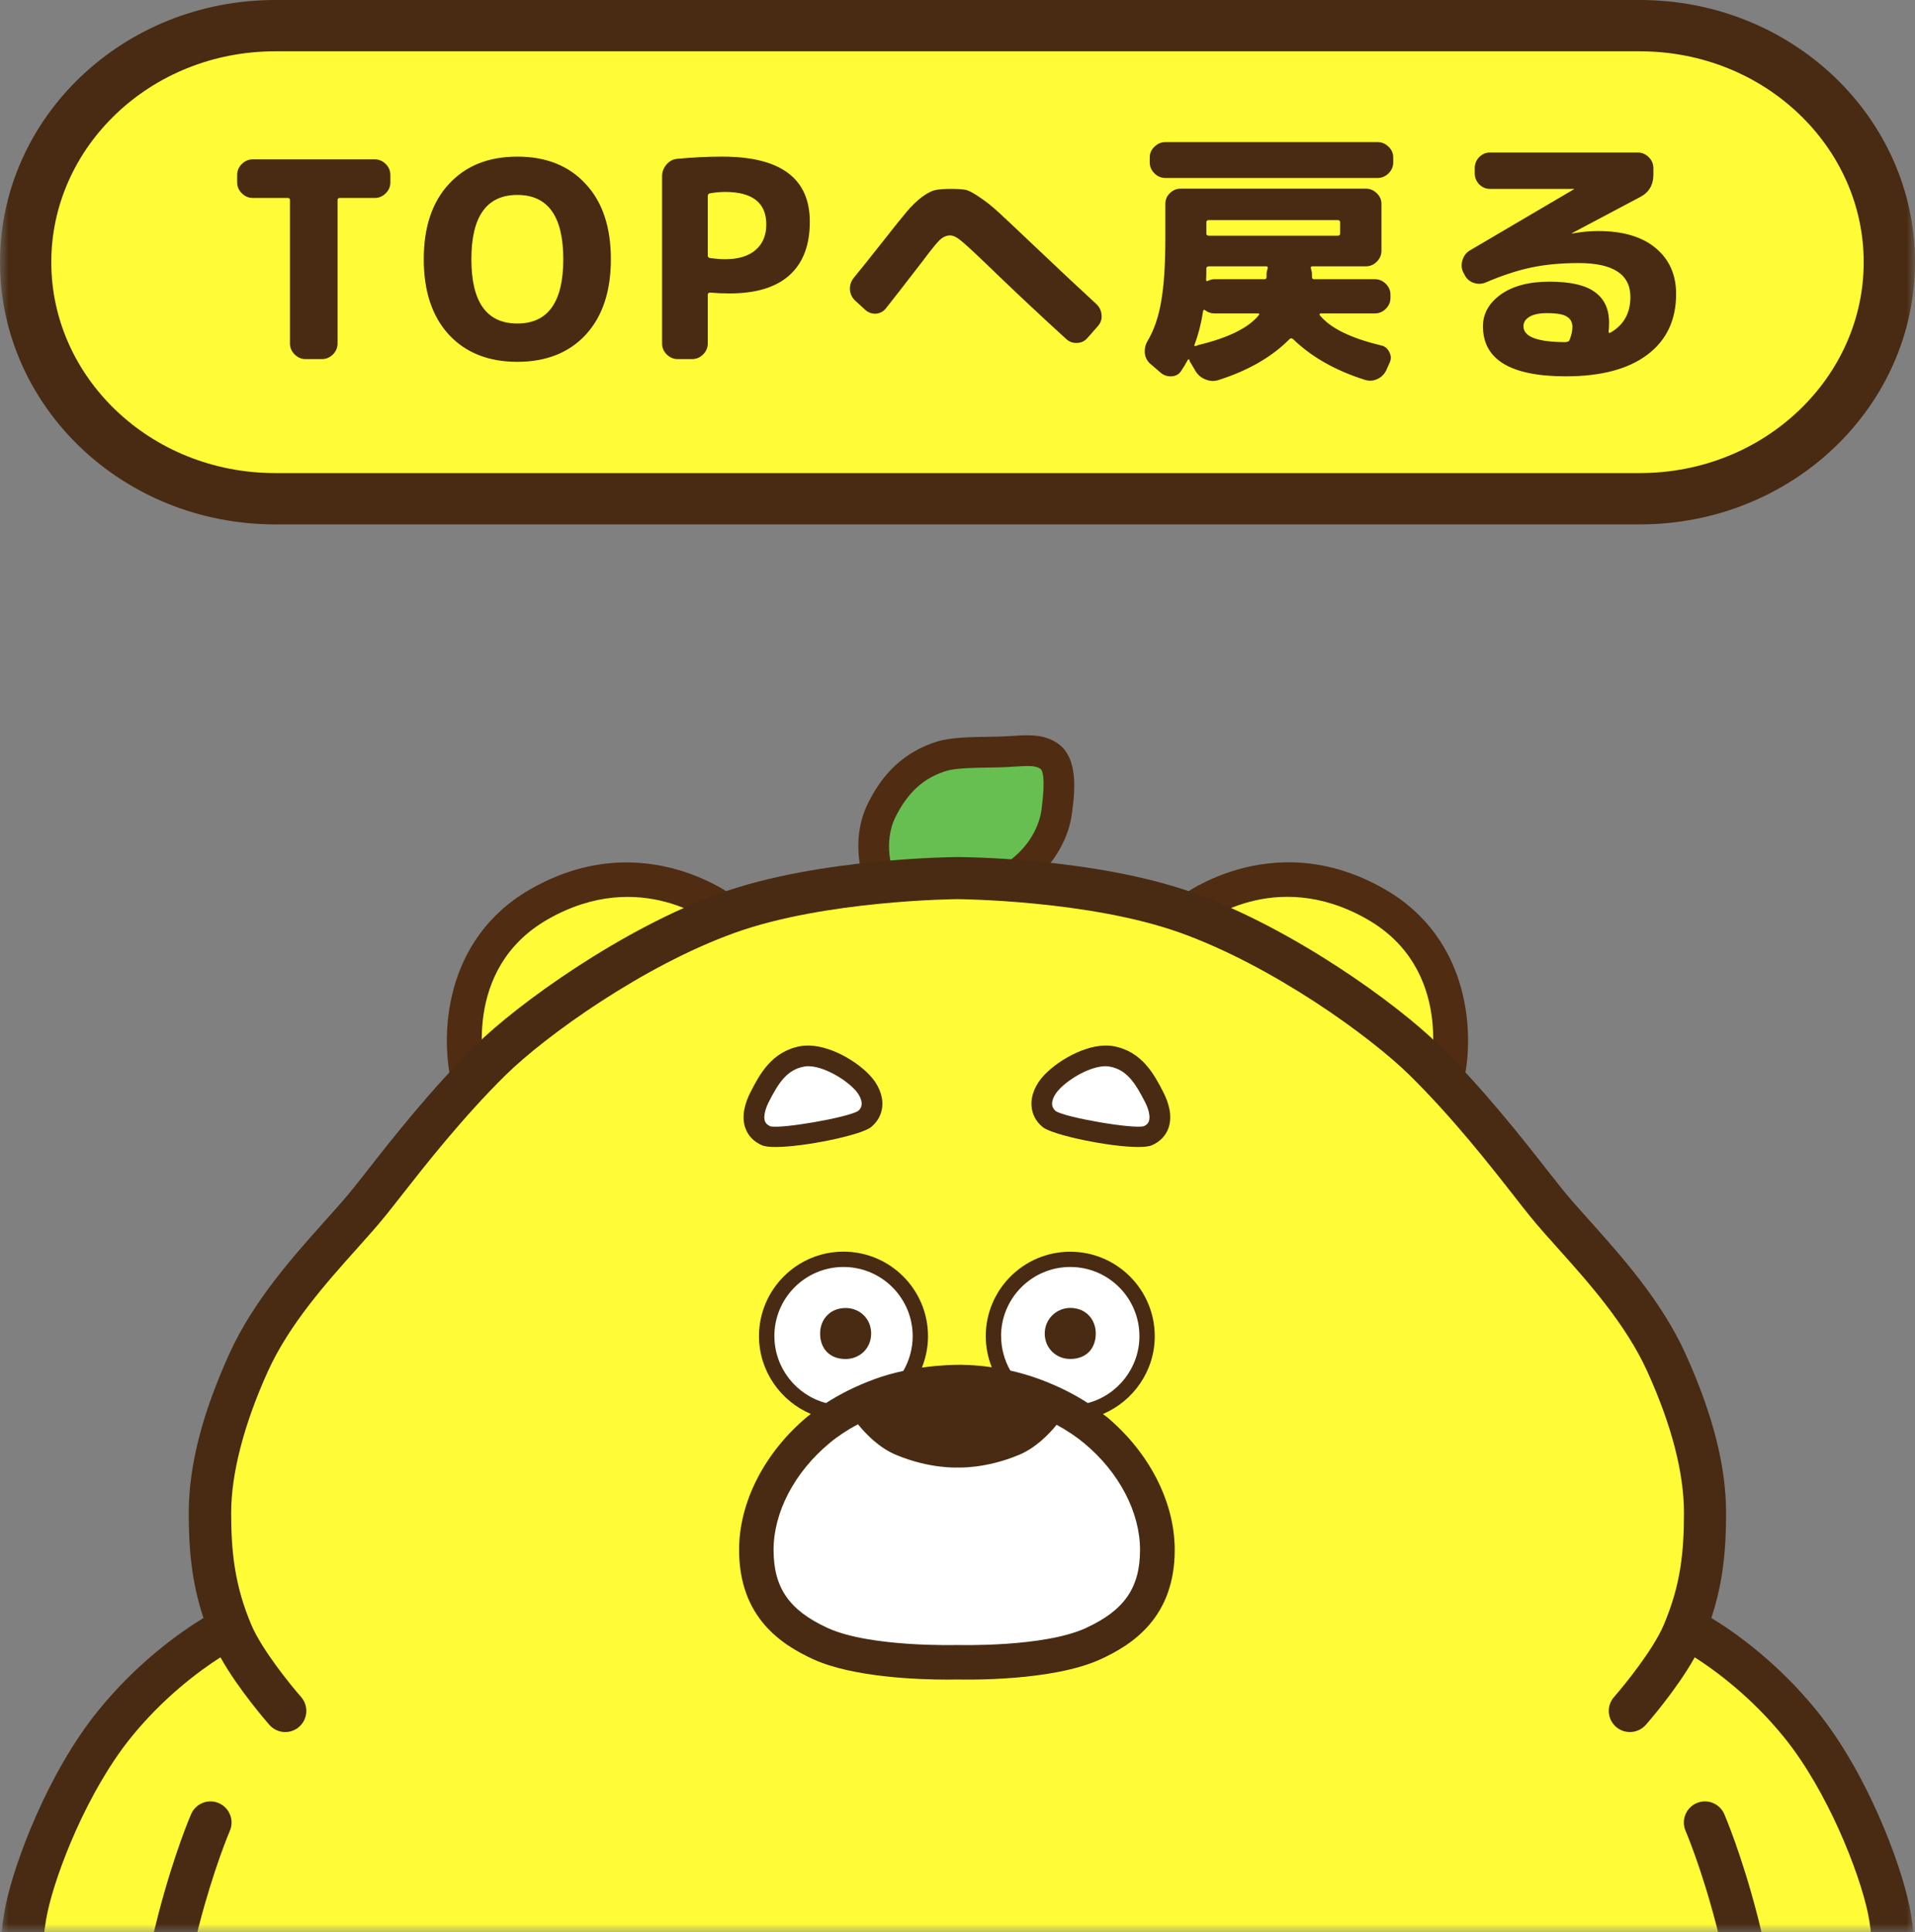
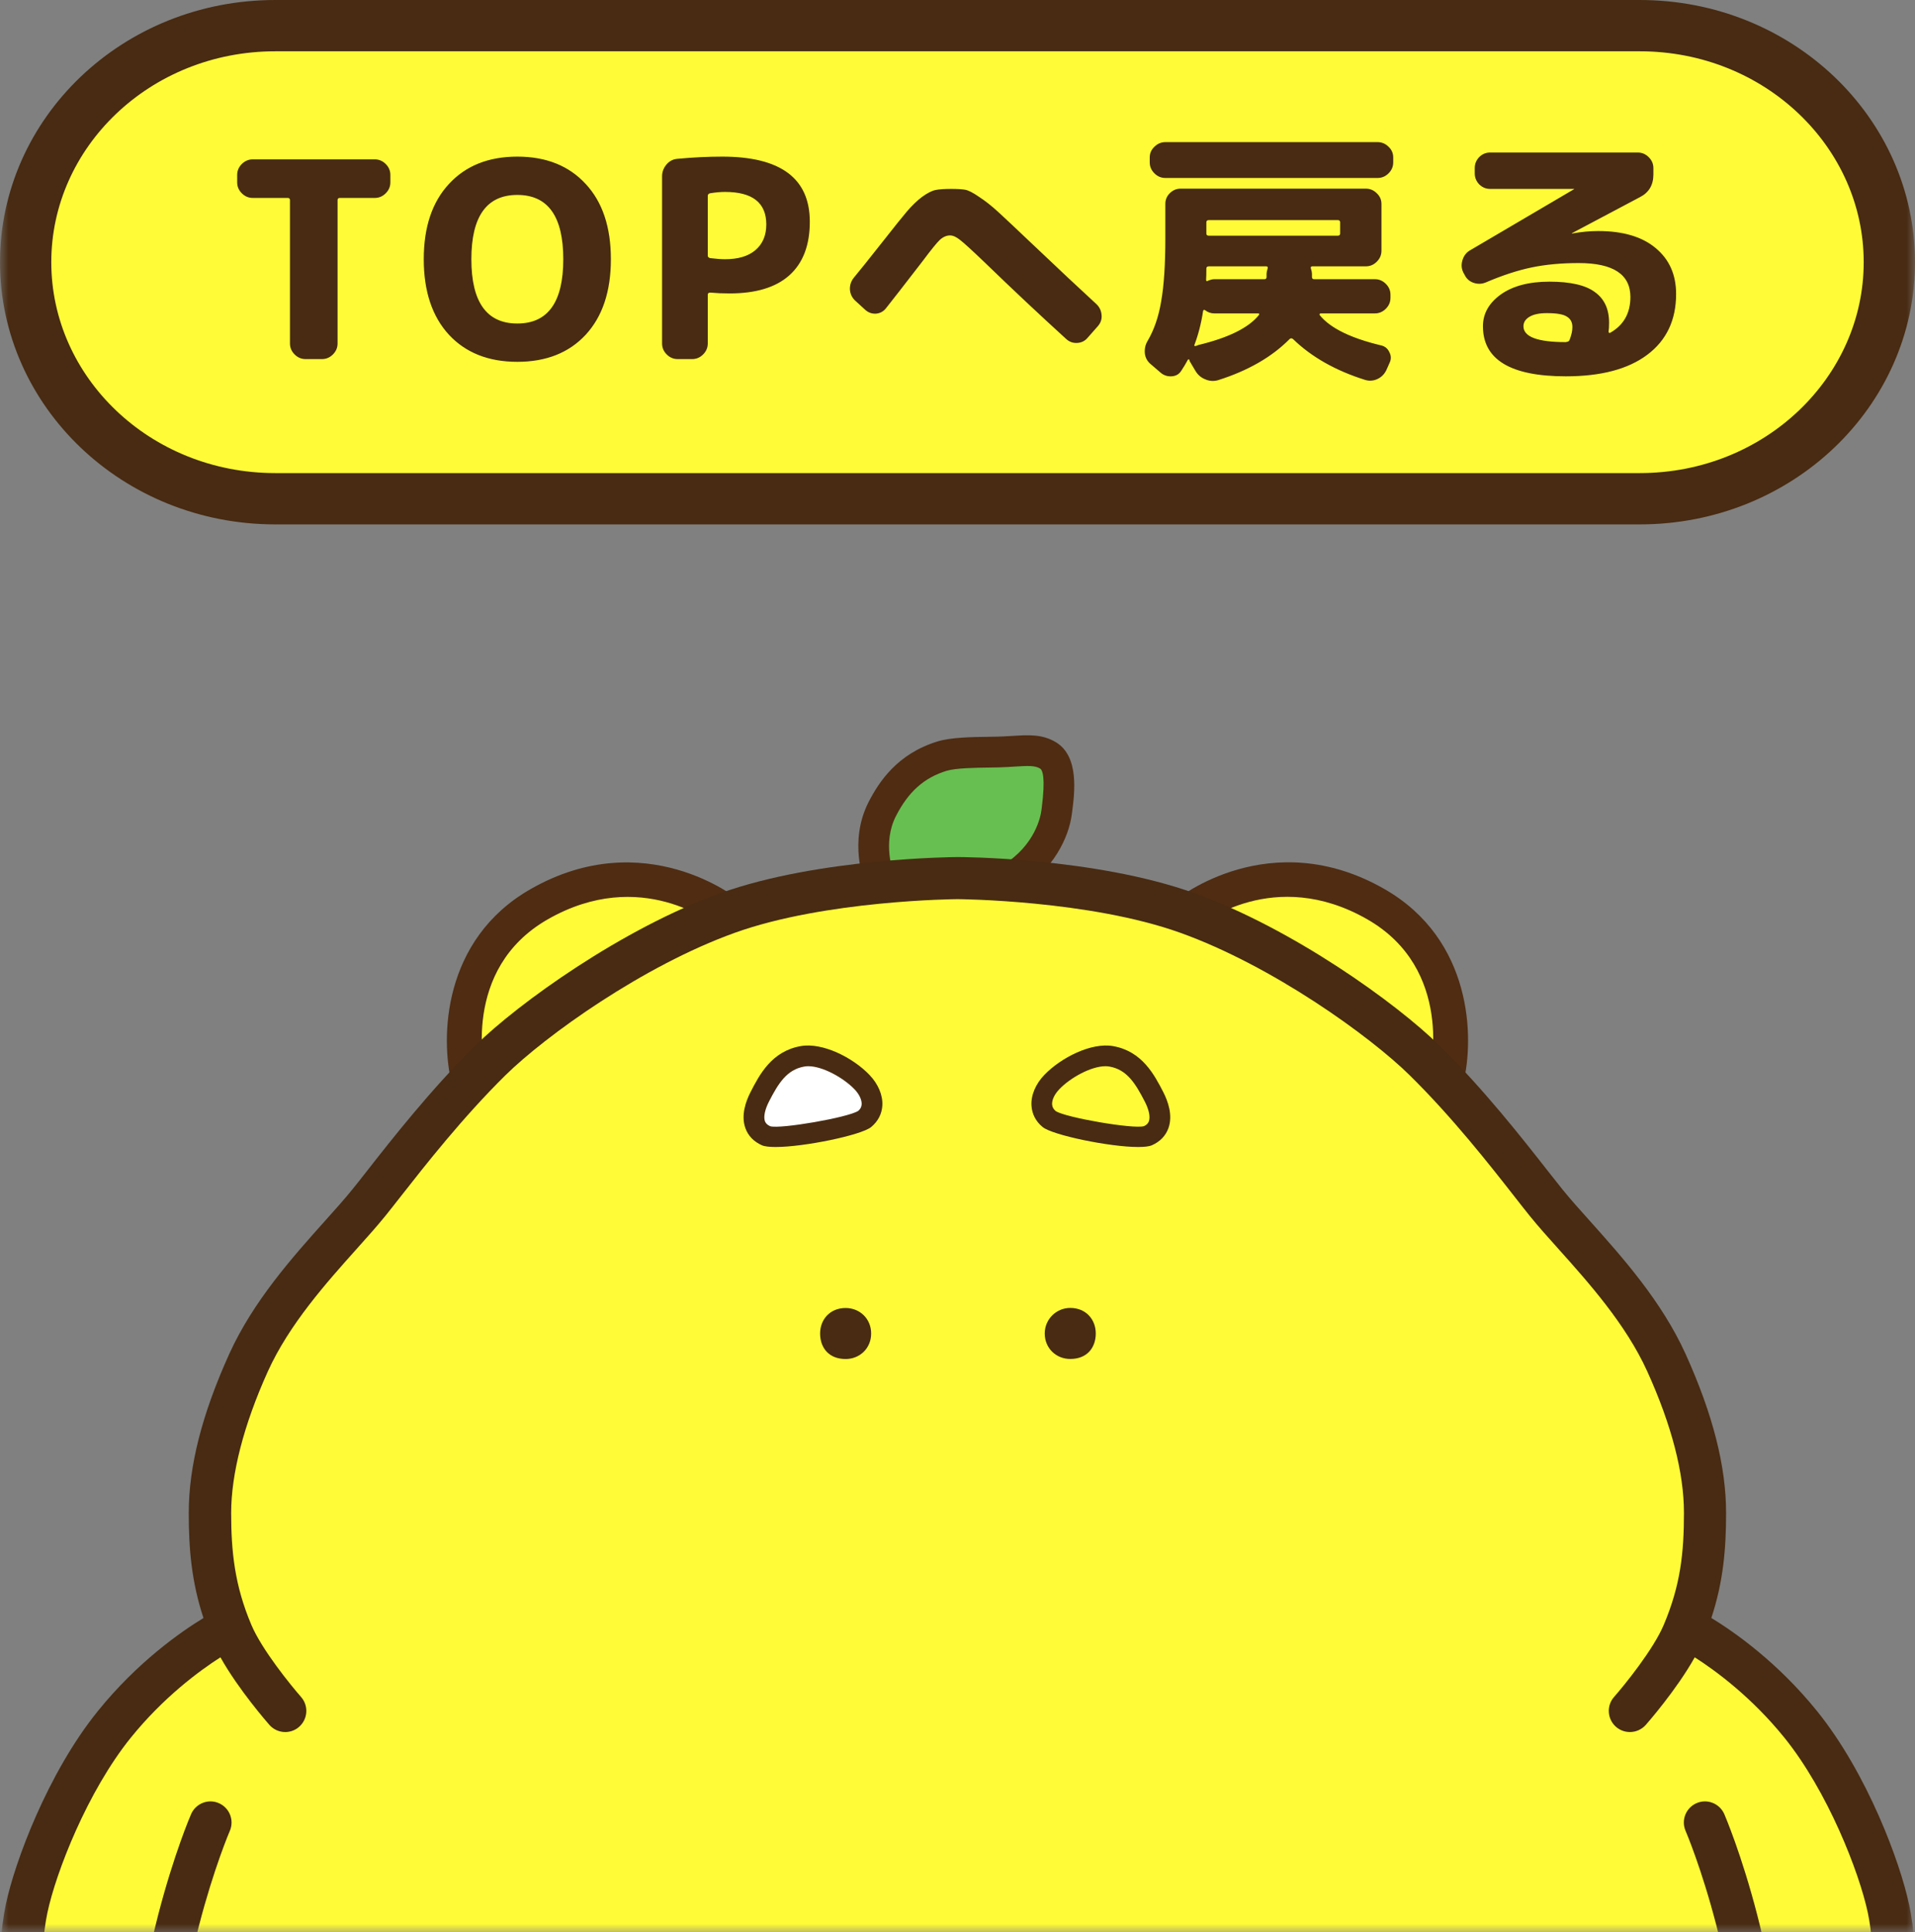
<svg xmlns="http://www.w3.org/2000/svg" width="112" height="113" viewBox="0 0 112 113" fill="none">
  <rect x="0" y="0" width="112" height="113" fill="#808080" stroke="none" />
  <mask id="mask0_302_308" style="mask-type:alpha" maskUnits="userSpaceOnUse" x="0" y="-3" width="112" height="116">
    <rect y="-3" width="112" height="116" fill="#D9D9D9" />
  </mask>
  <g mask="url(#mask0_302_308)">
    <path d="M31.341 53.007C32.953 52.018 36.341 51.201 37.864 51.511C39.388 51.821 42.579 53.396 42.579 53.396C42.579 53.396 51.356 51.084 56.033 51.356C60.709 51.628 68.615 53.045 69.821 53.527C69.821 53.527 73.305 51.473 74.615 51.466C75.924 51.456 79.639 52.159 80.894 53.124C82.148 54.089 84.684 57.645 84.767 59.393C84.85 61.14 84.767 63.494 84.767 63.494C84.767 63.494 90.567 70.524 91.511 71.582C92.452 72.636 96.915 77.823 97.97 80.825C99.024 83.826 99.913 87.917 99.741 89.702C99.569 91.487 98.6 95.185 98.6 95.185C98.6 95.185 103.956 98.907 105.338 100.847C106.72 102.787 109.311 107.164 109.949 109.721C110.586 112.278 111.227 117.01 110.3 119.129C109.373 121.249 108.357 123.179 107.013 123.995C105.665 124.812 102.257 125.574 102.257 125.574C102.257 125.574 101.171 130.374 100.265 132.091C99.359 133.807 95.912 138.328 94.71 139.527C93.507 140.727 91.88 142.122 91.298 143.018C90.715 143.914 88.737 146.589 87.528 147.237C86.315 147.881 80.297 149.315 77.692 149.042C75.083 148.77 70.676 147.392 69.466 146.472C68.26 145.555 67.047 144.066 66.32 143.808C65.593 143.549 46.114 143.522 46.114 143.522C46.114 143.522 43.937 145.42 43.041 146.203C42.148 146.985 37.788 148.801 35.886 149.039C33.987 149.277 27.336 148.891 25.437 148.05C23.538 147.209 20.688 142.96 20.688 142.96C20.688 142.96 13.703 135.361 12.249 132.956C10.794 130.554 9.678 125.563 9.678 125.563C9.678 125.563 7.6 125.488 5.566 124.357C3.533 123.23 1.462 119.15 1.269 115.459C1.076 111.772 4.271 103.432 6.721 100.844C9.168 98.252 13.458 95.182 13.458 95.182C13.458 95.182 11.304 90.646 12.755 84.781C14.21 78.912 18.903 73.646 18.903 73.646L27.439 63.111C27.439 63.111 26.027 56.274 31.351 53.007H31.341Z" fill="#FFFC37" />
    <path d="M46.931 61.774C47.69 61.55 49.926 62.536 50.408 63.28C50.894 64.024 51.005 64.979 50.784 65.21C50.564 65.441 45.939 66.668 45.267 66.488C44.595 66.309 43.954 65.841 44.088 65.231C44.223 64.621 45.973 62.057 46.928 61.774H46.931Z" fill="white" />
-     <path d="M65.286 61.843C66.123 62.077 67.216 63.411 67.495 64.142C67.774 64.872 67.988 65.596 67.691 65.93C67.398 66.264 66.558 66.509 66.558 66.509C66.558 66.509 62.508 65.954 61.933 65.699C61.357 65.444 60.702 64.683 60.995 64.121C61.288 63.559 63.418 61.326 65.282 61.846L65.286 61.843Z" fill="white" />
-     <path d="M49.333 73.646C50.222 73.619 52.587 74.566 53.114 75.71C53.638 76.855 54.048 77.992 53.827 78.757C53.607 79.522 52.938 81.748 52.938 81.748H59.165C59.165 81.748 57.852 78.847 58.128 77.699C58.4 76.551 59.758 74.601 60.93 73.967C62.102 73.333 64.635 73.622 65.575 74.78C66.516 75.938 67.364 77.523 67.054 78.698C66.744 79.87 66.323 80.963 65.589 81.493C64.852 82.024 63.053 82.882 63.053 82.882C63.053 82.882 66.602 85.749 67.119 87.748C67.64 89.747 67.943 91.387 67.436 92.538C66.93 93.693 65.527 95.592 63.956 96.115C62.384 96.639 57.866 97.036 55.309 97.215C52.752 97.394 47.434 95.967 45.856 94.747C44.278 93.527 43.664 89.385 45.036 87.238C46.407 85.091 48.999 82.62 48.999 82.62C48.999 82.62 46.311 82.344 45.229 79.96C44.147 77.575 45.356 73.774 49.333 73.646Z" fill="white" />
    <path d="M53.41 45.063C54.396 44.281 56.57 44.009 57.497 43.992C58.424 43.974 61.292 44.174 61.292 44.174C61.292 44.174 62.308 45.939 61.798 47.496C61.288 49.054 59.162 51.501 59.162 51.501L51.47 51.621C51.47 51.621 49.981 47.796 53.41 45.063Z" fill="#67BF51" />
    <path d="M27.402 64.128C26.947 64.128 26.533 63.821 26.419 63.359C25.758 60.719 25.868 54.947 31.03 51.997C37.72 48.172 43.151 52.573 43.206 52.617C43.637 52.976 43.699 53.617 43.34 54.048C42.982 54.478 42.344 54.54 41.914 54.182C41.731 54.034 37.482 50.653 32.04 53.762C26.943 56.677 28.332 62.618 28.394 62.87C28.529 63.414 28.194 63.966 27.653 64.1C27.57 64.121 27.488 64.131 27.409 64.131L27.402 64.128Z" fill="#4F2C12" />
    <path d="M84.591 64.128C84.509 64.128 84.426 64.117 84.343 64.097C83.799 63.959 83.468 63.407 83.606 62.863C83.668 62.615 85.057 56.674 79.96 53.758C74.518 50.646 70.266 54.034 70.086 54.179C69.656 54.533 69.015 54.471 68.656 54.037C68.301 53.606 68.36 52.969 68.791 52.611C68.846 52.566 74.277 48.165 80.966 51.99C86.125 54.94 86.239 60.713 85.577 63.352C85.46 63.814 85.046 64.121 84.591 64.121V64.128Z" fill="#4F2C12" />
    <path d="M59.596 52.121L58.655 50.594C60.558 49.423 60.868 47.714 60.909 47.383L60.923 47.276C61.161 45.442 60.968 45.029 60.83 44.946C60.53 44.764 60.134 44.781 59.338 44.832C59.069 44.85 58.776 44.867 58.452 44.877C58.273 44.884 58.063 44.884 57.835 44.888C57.067 44.898 55.902 44.915 55.368 45.077C54.048 45.48 53.131 46.297 52.4 47.724C51.591 49.302 52.245 51.008 52.252 51.025L50.588 51.694C50.546 51.594 49.612 49.226 50.801 46.904C51.404 45.728 52.476 44.081 54.84 43.358C55.623 43.12 56.836 43.102 57.811 43.089C58.025 43.089 58.224 43.082 58.397 43.078C58.697 43.068 58.969 43.051 59.221 43.037C60.151 42.978 60.957 42.927 61.754 43.406C63.129 44.236 62.849 46.363 62.701 47.507L62.687 47.61C62.512 48.978 61.605 50.88 59.593 52.121H59.596Z" fill="#4F2C12" />
    <path d="M49.457 76.493C48.548 76.493 47.965 77.161 47.965 77.985C47.965 78.809 48.465 79.477 49.457 79.477C50.281 79.477 50.95 78.853 50.95 77.985C50.95 77.117 50.281 76.493 49.457 76.493Z" fill="#482B12" />
    <path d="M44.553 66.974C44.715 67.047 45.001 67.078 45.36 67.078C47.038 67.078 50.384 66.382 50.953 65.909C51.349 65.579 51.577 65.144 51.604 64.652C51.639 64.049 51.363 63.394 50.85 62.86C49.885 61.853 48.113 60.95 46.828 61.178C45.129 61.478 44.416 62.856 43.899 63.862C43.616 64.414 43.33 65.224 43.592 65.968C43.75 66.416 44.081 66.764 44.557 66.974H44.553ZM44.974 64.421C45.515 63.37 46.011 62.553 47.038 62.374C47.111 62.36 47.19 62.353 47.269 62.353C48.11 62.353 49.319 63.022 49.974 63.7C50.253 63.99 50.408 64.321 50.395 64.583C50.384 64.738 50.319 64.862 50.195 64.965C49.606 65.355 45.649 66.037 45.05 65.865C44.829 65.765 44.764 65.644 44.736 65.565C44.647 65.31 44.736 64.882 44.977 64.417L44.974 64.421Z" fill="#482B12" />
-     <path d="M64.71 82.851C64.645 82.796 64.576 82.744 64.507 82.692C66.289 81.938 67.536 80.17 67.536 78.144C67.536 75.418 65.32 73.202 62.594 73.202C59.868 73.202 57.653 75.418 57.653 78.144C57.653 78.771 57.776 79.384 58.004 79.96C56.918 79.801 56.14 79.815 55.981 79.818C55.826 79.818 55.002 79.825 53.917 79.98C54.151 79.398 54.275 78.778 54.275 78.14C54.275 75.414 52.059 73.198 49.333 73.198C46.607 73.198 44.391 75.414 44.391 78.14C44.391 80.166 45.639 81.934 47.421 82.689C47.352 82.744 47.283 82.796 47.217 82.848C44.719 84.933 43.227 87.845 43.227 90.636C43.227 94.585 45.698 96.178 47.555 97.032C49.898 98.107 53.82 98.225 55.378 98.225C55.702 98.225 55.922 98.221 56.009 98.218C56.498 98.231 61.55 98.331 64.376 97.032C66.234 96.178 68.704 94.585 68.704 90.636C68.704 87.841 67.212 84.929 64.714 82.848L64.71 82.851ZM58.548 78.14C58.548 75.91 60.361 74.094 62.594 74.094C64.828 74.094 66.64 75.907 66.64 78.14C66.64 79.998 65.362 81.593 63.621 82.052C62.794 81.514 61.86 81.052 60.826 80.666C60.223 80.442 59.634 80.277 59.09 80.153C58.738 79.543 58.552 78.847 58.552 78.137L58.548 78.14ZM45.288 78.14C45.288 75.91 47.1 74.094 49.333 74.094C51.566 74.094 53.379 75.907 53.379 78.14C53.379 78.857 53.186 79.56 52.831 80.173C52.273 80.294 51.684 80.453 51.105 80.67C50.071 81.052 49.14 81.517 48.31 82.052C46.569 81.593 45.291 79.998 45.291 78.14H45.288ZM63.528 95.202C61.05 96.343 56.084 96.202 56.036 96.202H55.974C55.922 96.202 50.874 96.343 48.396 95.202C46.156 94.172 45.243 92.852 45.243 90.639C45.243 88.437 46.463 86.104 48.506 84.402C48.996 83.992 49.557 83.623 50.178 83.292C50.646 83.868 51.422 84.671 52.394 85.077C54.379 85.911 56.002 85.822 56.002 85.822C56.002 85.822 57.628 85.911 59.61 85.077C60.561 84.677 61.33 83.899 61.798 83.323C62.395 83.647 62.935 84.009 63.411 84.402C65.455 86.104 66.675 88.437 66.675 90.639C66.675 92.852 65.761 94.172 63.521 95.202H63.528Z" fill="#482B12" />
    <path d="M62.594 79.474C63.587 79.474 64.087 78.805 64.087 77.982C64.087 77.158 63.504 76.489 62.594 76.489C61.771 76.489 61.102 77.158 61.102 77.982C61.102 78.85 61.771 79.474 62.594 79.474Z" fill="#482B12" />
    <path d="M66.568 67.078C66.926 67.078 67.209 67.047 67.374 66.974C67.85 66.764 68.181 66.416 68.339 65.968C68.601 65.224 68.315 64.414 68.032 63.862C67.512 62.856 66.799 61.478 65.103 61.178C63.818 60.95 62.05 61.857 61.081 62.86C60.568 63.394 60.292 64.049 60.327 64.652C60.354 65.144 60.578 65.582 60.978 65.909C61.547 66.382 64.893 67.078 66.571 67.078H66.568ZM61.953 63.7C62.608 63.018 63.818 62.353 64.659 62.353C64.741 62.353 64.817 62.36 64.889 62.374C65.916 62.553 66.413 63.373 66.954 64.421C67.195 64.886 67.285 65.313 67.195 65.568C67.167 65.651 67.102 65.772 66.899 65.861C66.282 66.04 62.322 65.358 61.747 64.979C61.609 64.865 61.543 64.741 61.533 64.586C61.519 64.321 61.674 63.99 61.953 63.704V63.7Z" fill="#482B12" />
    <path d="M111.648 111.355C111.134 108.929 109.222 103.721 106.272 100.068C103.959 97.204 101.433 95.44 100.089 94.62C100.789 92.497 100.951 90.591 100.951 88.479C100.951 85.742 100.175 82.703 98.583 79.184C97.184 76.093 94.861 73.498 92.997 71.416C92.397 70.748 91.832 70.117 91.387 69.566C91.143 69.263 90.853 68.89 90.522 68.474C89.037 66.578 86.79 63.711 84.174 61.133C81.683 58.679 75.593 54.296 69.859 52.235C64.011 50.133 56.057 50.119 55.998 50.122C55.933 50.122 47.9 50.164 42.131 52.235C36.396 54.296 30.307 58.679 27.815 61.133C25.2 63.711 22.953 66.578 21.467 68.474C21.14 68.894 20.85 69.263 20.602 69.566C20.158 70.117 19.593 70.748 18.993 71.416C17.128 73.501 14.806 76.093 13.406 79.184C11.814 82.703 11.039 85.742 11.039 88.479C11.039 90.591 11.201 92.501 11.9 94.623C10.553 95.444 8.03 97.208 5.721 100.068C2.772 103.718 0.855 108.929 0.345 111.355C-0.258 114.201 -0.12 118.616 1.148 121.08C2.051 122.834 3.878 126.377 8.754 126.763C9.309 129.499 10.098 131.808 11.614 134.424C13.255 137.253 15.791 139.755 17.828 141.764C18.483 142.412 19.103 143.022 19.623 143.577C19.692 143.653 19.872 143.932 20.013 144.156C20.875 145.5 22.663 148.295 26.275 149.391C28.191 149.973 30.706 150.269 33.164 150.269C35.352 150.269 37.499 150.035 39.133 149.559C41.025 149.008 43.999 147.34 45.791 145.324C46.025 145.062 46.39 144.748 46.807 144.745L56.009 144.735L65.2 144.745C65.624 144.748 65.992 145.062 66.227 145.324C68.015 147.337 70.993 149.008 72.885 149.559C76.352 150.566 82.121 150.49 85.743 149.391C89.354 148.295 91.143 145.496 92.004 144.156C92.149 143.932 92.325 143.653 92.394 143.58C92.914 143.025 93.534 142.415 94.189 141.768C96.226 139.758 98.762 137.256 100.403 134.427C101.919 131.811 102.708 129.502 103.263 126.766C108.16 126.315 110.025 122.693 110.852 121.087C112.12 118.623 112.258 114.208 111.655 111.362L111.648 111.355ZM108.65 119.95C107.709 121.776 106.471 123.706 103.697 124.206C103.725 124.016 103.752 123.827 103.783 123.63C104.262 120.273 103.935 116.469 102.777 112.003C101.854 108.429 100.885 106.185 100.847 106.092C100.575 105.469 99.851 105.179 99.224 105.451C98.6 105.724 98.311 106.447 98.583 107.074C98.594 107.095 99.517 109.249 100.389 112.623C101.461 116.765 101.774 120.253 101.34 123.282C100.765 127.321 100.127 129.964 98.263 133.18C96.788 135.723 94.486 137.994 92.452 140.003C91.78 140.668 91.143 141.295 90.591 141.881C90.374 142.112 90.174 142.426 89.923 142.819C89.116 144.08 87.766 146.192 85.026 147.023C81.845 147.988 76.603 148.064 73.574 147.182C72.027 146.73 69.483 145.265 68.074 143.677C67.264 142.767 66.278 142.278 65.217 142.267C65.217 142.267 56.029 142.257 56.012 142.257C55.995 142.257 46.807 142.267 46.797 142.267C45.742 142.278 44.76 142.763 43.95 143.677C42.541 145.262 39.998 146.73 38.45 147.182C35.424 148.06 30.179 147.988 26.998 147.023C24.259 146.189 22.908 144.08 22.101 142.819C21.85 142.422 21.65 142.112 21.433 141.881C20.881 141.295 20.244 140.668 19.572 140.003C17.539 137.997 15.236 135.723 13.761 133.18C11.894 129.961 11.26 127.321 10.684 123.282C10.253 120.253 10.563 116.765 11.635 112.623C12.507 109.249 13.431 107.095 13.441 107.074C13.713 106.451 13.424 105.724 12.8 105.451C12.176 105.179 11.449 105.469 11.177 106.092C11.136 106.185 10.171 108.429 9.247 112.003C8.092 116.469 7.762 120.273 8.241 123.63C8.268 123.83 8.299 124.026 8.327 124.223C5.56 123.768 4.35 121.879 3.354 119.946C2.382 118.058 2.268 114.243 2.772 111.861C3.271 109.497 5.118 104.755 7.655 101.616C9.567 99.252 11.659 97.711 12.893 96.922C13.948 98.811 15.671 100.778 15.757 100.875C16.208 101.385 16.987 101.436 17.497 100.985C18.007 100.534 18.059 99.755 17.608 99.241C17.008 98.559 15.312 96.471 14.702 95.026C13.72 92.707 13.52 90.729 13.52 88.472C13.52 86.215 14.244 83.344 15.667 80.198C16.911 77.451 19.093 75.014 20.843 73.057C21.464 72.364 22.05 71.709 22.536 71.11C22.787 70.8 23.084 70.421 23.421 69.99C24.869 68.143 27.057 65.351 29.559 62.884C31.889 60.589 37.592 56.484 42.975 54.551C48.261 52.652 55.836 52.583 56.005 52.583C56.102 52.583 63.714 52.642 69.032 54.551C74.415 56.484 80.118 60.589 82.448 62.884C84.95 65.348 87.138 68.139 88.586 69.99C88.923 70.421 89.22 70.8 89.471 71.11C89.954 71.709 90.54 72.364 91.163 73.057C92.914 75.014 95.096 77.451 96.34 80.198C97.766 83.344 98.487 86.128 98.487 88.472C98.487 90.815 98.287 92.707 97.305 95.026C96.695 96.471 94.999 98.559 94.399 99.241C93.948 99.751 94 100.534 94.51 100.985C94.744 101.192 95.037 101.292 95.326 101.292C95.668 101.292 96.009 101.15 96.254 100.875C96.34 100.778 98.063 98.811 99.117 96.922C100.351 97.711 102.446 99.252 104.359 101.619C106.895 104.759 108.743 109.501 109.242 111.865C109.745 114.246 109.632 118.061 108.66 119.95H108.65Z" fill="#482B12" />
    <path d="M16.1 1.5H95.9C104.031 1.5 110.5 7.763 110.5 15.333C110.5 22.903 104.031 29.167 95.9 29.167H62.118H49.882H16.1C7.969 29.167 1.5 22.903 1.5 15.333C1.5 7.763 7.969 1.5 16.1 1.5Z" fill="#FFFC37" stroke="#482B12" stroke-width="3" />
    <path d="M14.783 11.576C14.538 11.576 14.325 11.485 14.143 11.304C13.962 11.123 13.871 10.909 13.871 10.664V10.232C13.871 9.987 13.962 9.773 14.143 9.592C14.325 9.411 14.538 9.32 14.783 9.32H21.919C22.165 9.32 22.378 9.411 22.559 9.592C22.741 9.773 22.831 9.987 22.831 10.232V10.664C22.831 10.909 22.741 11.123 22.559 11.304C22.378 11.485 22.165 11.576 21.919 11.576H19.871C19.786 11.576 19.743 11.619 19.743 11.704V20.088C19.743 20.333 19.652 20.547 19.471 20.728C19.29 20.909 19.076 21 18.831 21H17.871C17.626 21 17.413 20.909 17.231 20.728C17.05 20.547 16.959 20.333 16.959 20.088V11.704C16.959 11.619 16.916 11.576 16.831 11.576H14.783ZM32.944 15.16C32.944 12.653 32.048 11.4 30.256 11.4C28.464 11.4 27.568 12.653 27.568 15.16C27.568 17.667 28.464 18.92 30.256 18.92C32.048 18.92 32.944 17.667 32.944 15.16ZM34.256 19.576C33.275 20.632 31.942 21.16 30.256 21.16C28.571 21.16 27.238 20.632 26.256 19.576C25.275 18.509 24.784 17.037 24.784 15.16C24.784 13.283 25.275 11.816 26.256 10.76C27.238 9.693 28.571 9.16 30.256 9.16C31.942 9.16 33.275 9.693 34.256 10.76C35.238 11.816 35.728 13.283 35.728 15.16C35.728 17.037 35.238 18.509 34.256 19.576ZM41.394 11.464V14.952C41.394 15.027 41.442 15.075 41.538 15.096C41.901 15.139 42.188 15.16 42.402 15.16C43.17 15.16 43.762 14.984 44.178 14.632C44.605 14.269 44.818 13.768 44.818 13.128C44.818 11.859 44.013 11.224 42.402 11.224C42.135 11.224 41.842 11.251 41.522 11.304C41.437 11.325 41.394 11.379 41.394 11.464ZM39.634 21C39.389 21 39.175 20.909 38.994 20.728C38.812 20.547 38.722 20.333 38.722 20.088V10.312C38.722 10.056 38.807 9.827 38.978 9.624C39.148 9.421 39.362 9.309 39.618 9.288C40.525 9.203 41.399 9.16 42.242 9.16C45.655 9.16 47.362 10.429 47.362 12.968C47.362 14.344 46.962 15.389 46.162 16.104C45.373 16.808 44.21 17.16 42.674 17.16C42.269 17.16 41.89 17.144 41.538 17.112C41.442 17.112 41.394 17.155 41.394 17.24V20.088C41.394 20.333 41.303 20.547 41.122 20.728C40.941 20.909 40.727 21 40.482 21H39.634ZM50.587 18.104L50.011 17.576C49.83 17.405 49.729 17.192 49.708 16.936C49.697 16.68 49.772 16.451 49.931 16.248C50.209 15.917 50.806 15.171 51.724 14.008C52.31 13.261 52.748 12.717 53.035 12.376C53.334 12.024 53.633 11.736 53.931 11.512C54.241 11.288 54.502 11.155 54.715 11.112C54.929 11.069 55.233 11.048 55.627 11.048C55.99 11.048 56.262 11.064 56.444 11.096C56.636 11.128 56.907 11.267 57.26 11.512C57.622 11.747 58.001 12.045 58.395 12.408C58.79 12.771 59.414 13.357 60.267 14.168C61.953 15.768 63.238 16.973 64.124 17.784C64.305 17.955 64.406 18.168 64.427 18.424C64.449 18.669 64.374 18.888 64.204 19.08L63.611 19.752C63.452 19.944 63.243 20.045 62.987 20.056C62.742 20.067 62.529 19.987 62.347 19.816C60.812 18.419 59.227 16.931 57.596 15.352C56.838 14.627 56.353 14.184 56.139 14.024C55.926 13.853 55.734 13.768 55.563 13.768C55.361 13.768 55.163 13.853 54.971 14.024C54.79 14.195 54.449 14.616 53.947 15.288C52.902 16.643 52.193 17.555 51.819 18.024C51.67 18.216 51.473 18.323 51.227 18.344C50.982 18.355 50.769 18.275 50.587 18.104ZM80.572 8.312C80.817 8.312 81.03 8.403 81.212 8.584C81.393 8.755 81.484 8.963 81.484 9.208V9.496C81.484 9.741 81.393 9.955 81.212 10.136C81.03 10.317 80.817 10.408 80.572 10.408H68.156C67.91 10.408 67.697 10.317 67.516 10.136C67.334 9.955 67.243 9.741 67.243 9.496V9.208C67.243 8.963 67.334 8.755 67.516 8.584C67.697 8.403 67.91 8.312 68.156 8.312H80.572ZM67.868 21.784L67.291 21.288C67.1 21.128 66.987 20.92 66.956 20.664C66.934 20.397 66.987 20.157 67.115 19.944C67.499 19.293 67.766 18.515 67.915 17.608C68.076 16.691 68.156 15.464 68.156 13.928V11.928C68.156 11.683 68.241 11.475 68.412 11.304C68.593 11.123 68.806 11.032 69.052 11.032H79.883C80.129 11.032 80.342 11.123 80.523 11.304C80.705 11.475 80.796 11.683 80.796 11.928V14.664C80.796 14.909 80.705 15.123 80.523 15.304C80.342 15.485 80.129 15.576 79.883 15.576H76.748C76.673 15.576 76.646 15.619 76.668 15.704C76.71 15.832 76.731 15.933 76.731 16.008V16.2C76.731 16.285 76.774 16.328 76.859 16.328H80.412C80.657 16.328 80.87 16.419 81.052 16.6C81.233 16.781 81.323 16.995 81.323 17.24V17.416C81.323 17.661 81.233 17.875 81.052 18.056C80.87 18.237 80.657 18.328 80.412 18.328H77.243C77.222 18.328 77.201 18.339 77.18 18.36C77.169 18.381 77.169 18.403 77.18 18.424C77.787 19.181 78.987 19.773 80.779 20.2C81.004 20.253 81.163 20.387 81.26 20.6C81.366 20.803 81.371 21.005 81.275 21.208L81.084 21.64C80.966 21.885 80.79 22.061 80.555 22.168C80.321 22.275 80.081 22.291 79.835 22.216C78.108 21.672 76.705 20.877 75.627 19.832C75.553 19.768 75.484 19.768 75.419 19.832C74.385 20.877 72.993 21.677 71.243 22.232C70.987 22.307 70.737 22.291 70.492 22.184C70.246 22.088 70.054 21.923 69.915 21.688L69.612 21.176C69.601 21.165 69.59 21.144 69.579 21.112C69.569 21.08 69.564 21.059 69.564 21.048C69.553 21.027 69.537 21.016 69.516 21.016C69.494 21.016 69.478 21.027 69.468 21.048C69.361 21.251 69.233 21.464 69.084 21.688C68.956 21.891 68.763 21.997 68.507 22.008C68.262 22.019 68.049 21.944 67.868 21.784ZM73.627 18.424C73.67 18.36 73.649 18.328 73.564 18.328H71.019C70.817 18.328 70.635 18.264 70.475 18.136C70.422 18.104 70.385 18.12 70.364 18.184C70.257 18.899 70.086 19.565 69.852 20.184C69.841 20.195 69.846 20.211 69.868 20.232C69.889 20.243 69.91 20.243 69.931 20.232C69.942 20.232 69.963 20.227 69.996 20.216C70.028 20.205 70.049 20.195 70.059 20.184C71.841 19.757 73.03 19.171 73.627 18.424ZM70.555 13V13.656C70.555 13.741 70.603 13.784 70.7 13.784H78.236C78.332 13.784 78.379 13.741 78.379 13.656V13C78.379 12.915 78.332 12.872 78.236 12.872H70.7C70.603 12.872 70.555 12.915 70.555 13ZM70.7 15.576C70.603 15.576 70.555 15.619 70.555 15.704C70.555 15.992 70.55 16.205 70.54 16.344C70.54 16.44 70.572 16.467 70.635 16.424C70.785 16.36 70.913 16.328 71.019 16.328H73.948C74.033 16.328 74.076 16.285 74.076 16.2V16.008C74.076 15.933 74.097 15.832 74.139 15.704C74.161 15.619 74.134 15.576 74.059 15.576H70.7ZM91.803 19.864C91.91 19.587 91.963 19.341 91.963 19.128C91.963 18.851 91.857 18.648 91.644 18.52C91.441 18.381 91.052 18.312 90.475 18.312C90.017 18.312 89.67 18.387 89.436 18.536C89.212 18.675 89.1 18.856 89.1 19.08C89.1 19.699 89.926 20.008 91.579 20.008C91.59 20.008 91.596 20.008 91.596 20.008L91.627 19.992C91.713 19.992 91.772 19.949 91.803 19.864ZM85.659 16.072L85.579 15.928C85.473 15.704 85.457 15.469 85.531 15.224C85.606 14.968 85.75 14.776 85.963 14.648L92.059 11.064L92.076 11.048H92.059H87.147C86.902 11.048 86.689 10.957 86.507 10.776C86.337 10.595 86.251 10.381 86.251 10.136V9.832C86.251 9.587 86.337 9.373 86.507 9.192C86.689 9.011 86.902 8.92 87.147 8.92H95.787C96.033 8.92 96.246 9.011 96.427 9.192C96.609 9.373 96.7 9.587 96.7 9.832V10.2C96.7 10.819 96.438 11.261 95.915 11.528L91.931 13.64V13.656H91.948C92.481 13.56 92.987 13.512 93.468 13.512C94.918 13.512 96.038 13.843 96.828 14.504C97.627 15.165 98.028 16.061 98.028 17.192C98.028 18.717 97.468 19.901 96.347 20.744C95.228 21.587 93.638 22.008 91.579 22.008C88.347 22.008 86.731 21.032 86.731 19.08C86.731 18.344 87.078 17.725 87.772 17.224C88.475 16.723 89.425 16.472 90.62 16.472C91.846 16.472 92.731 16.675 93.275 17.08C93.83 17.475 94.108 18.072 94.108 18.872C94.108 19.107 94.097 19.283 94.076 19.4C94.076 19.421 94.086 19.443 94.108 19.464C94.129 19.475 94.15 19.475 94.171 19.464C94.961 19.016 95.356 18.317 95.356 17.368C95.356 16.045 94.347 15.384 92.332 15.384C91.318 15.384 90.401 15.469 89.579 15.64C88.758 15.811 87.862 16.104 86.891 16.52C86.657 16.616 86.417 16.621 86.171 16.536C85.937 16.451 85.766 16.296 85.659 16.072Z" fill="#482B12" />
  </g>
</svg>